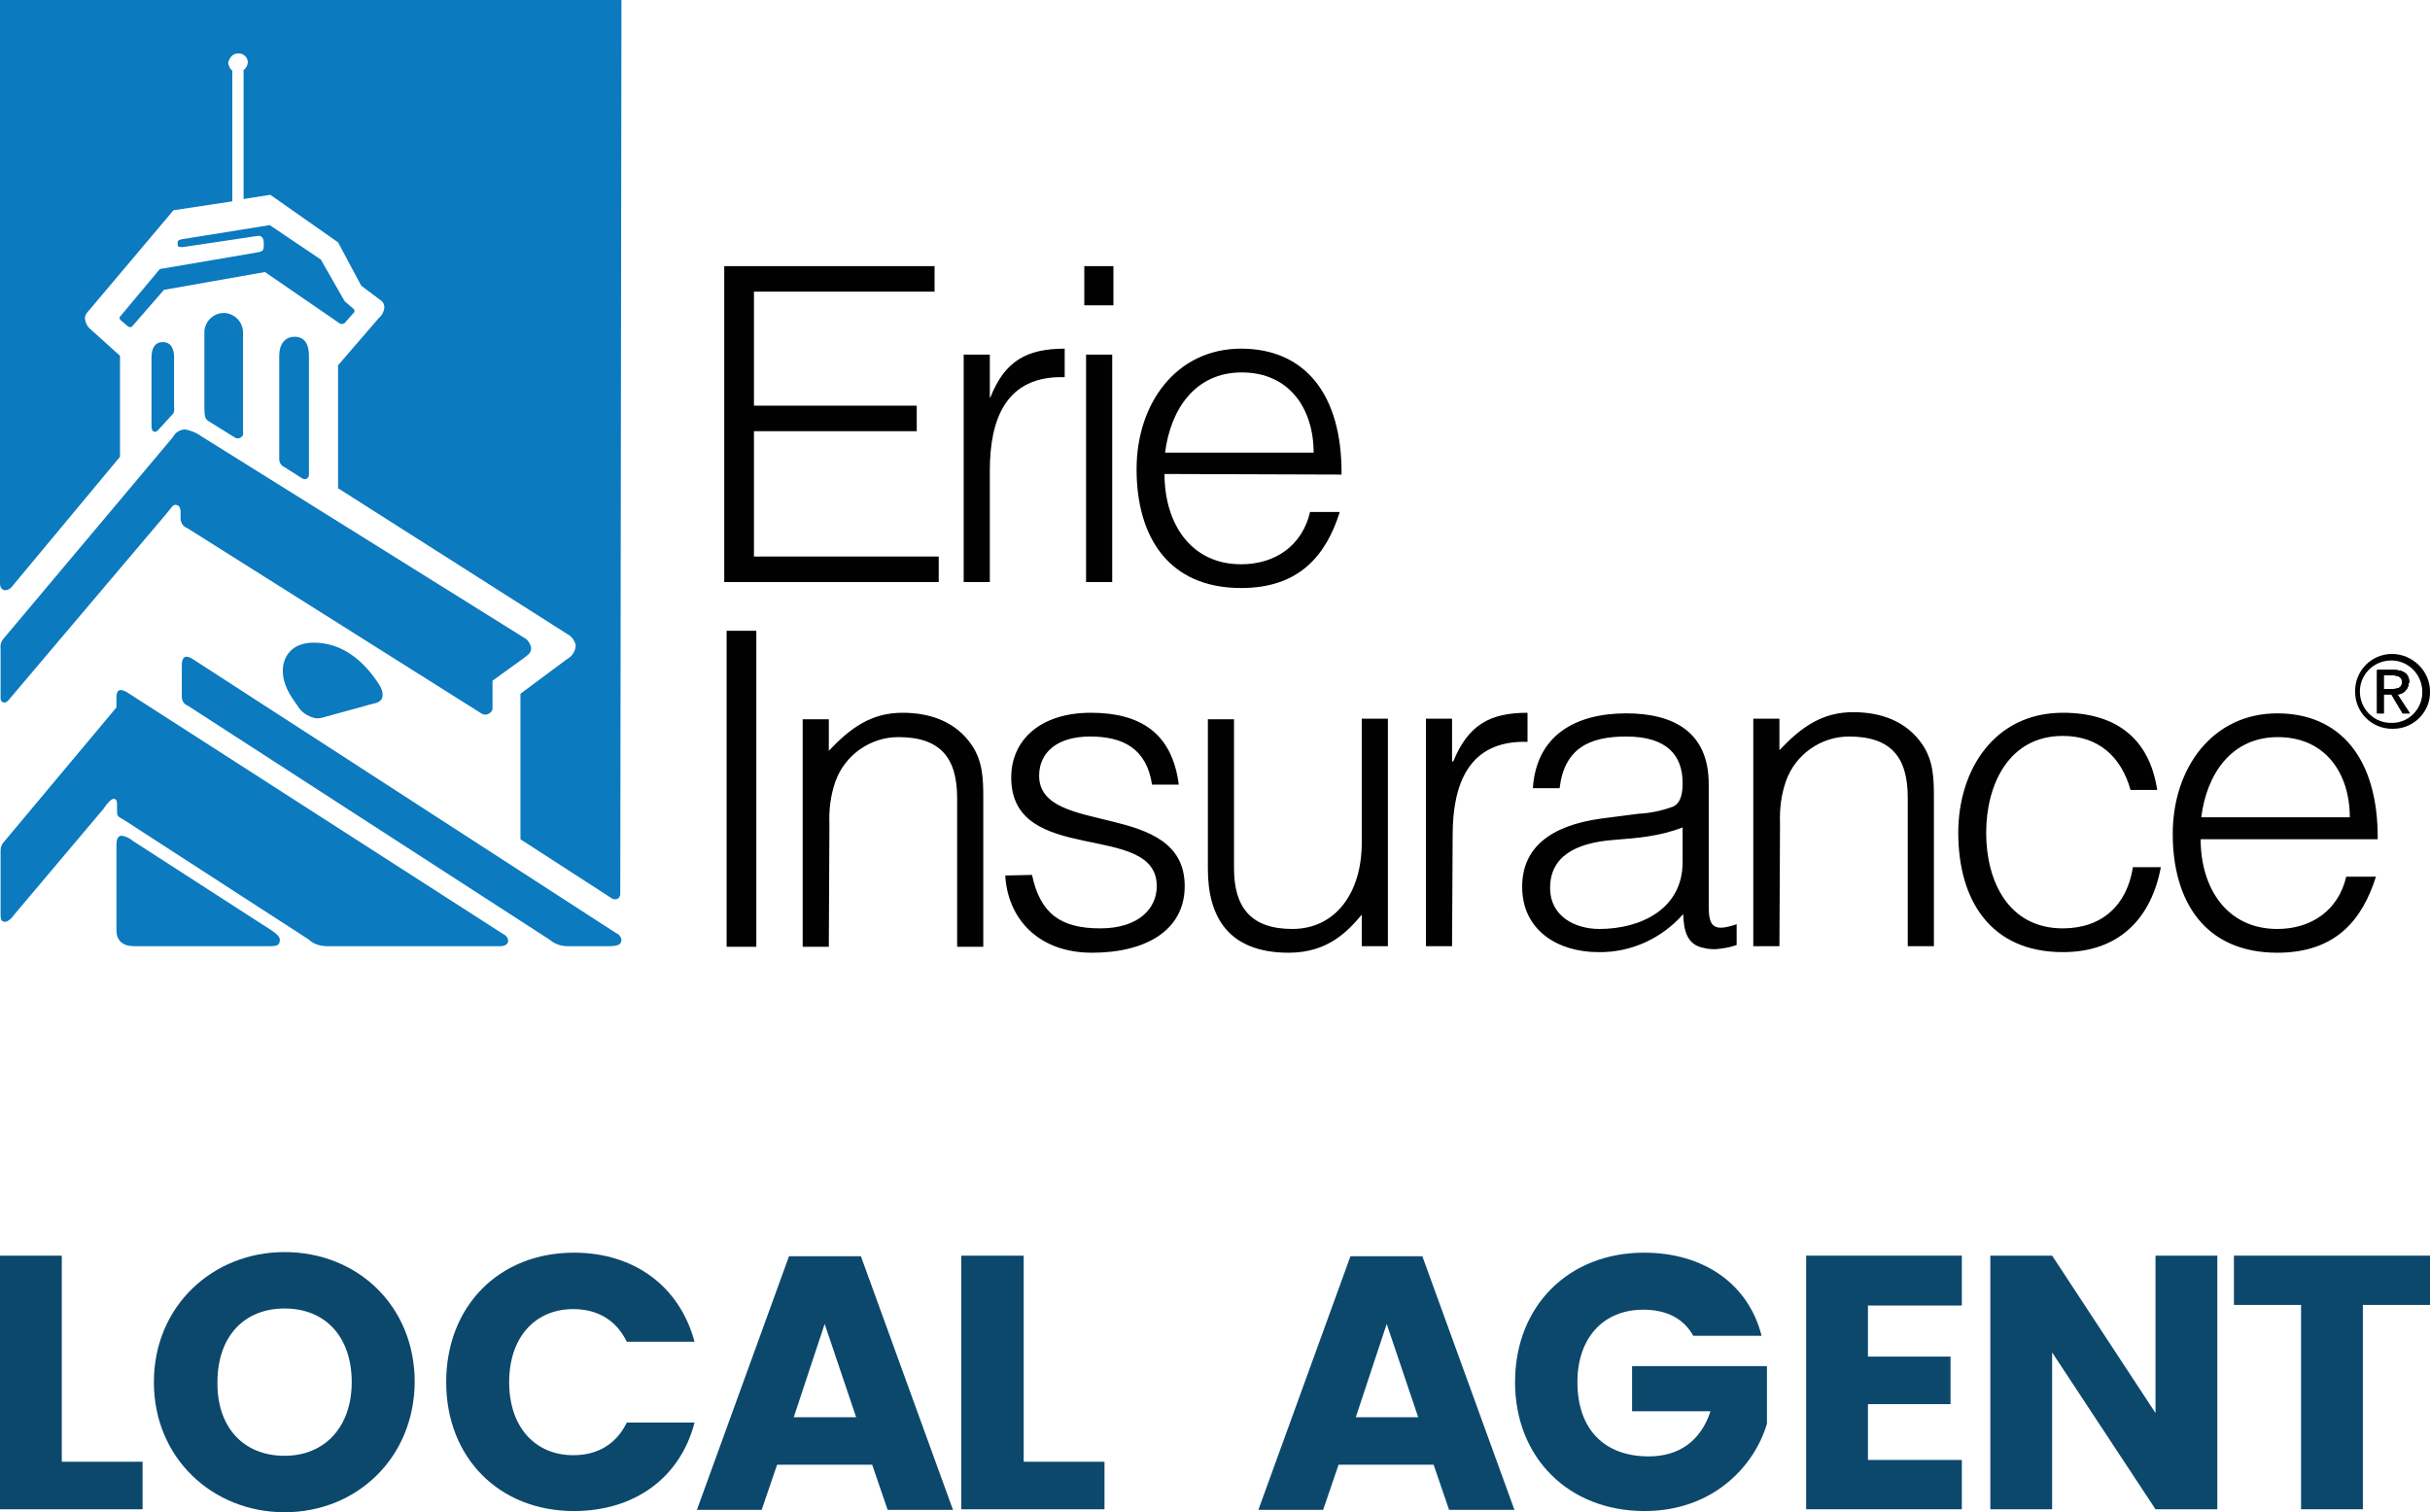
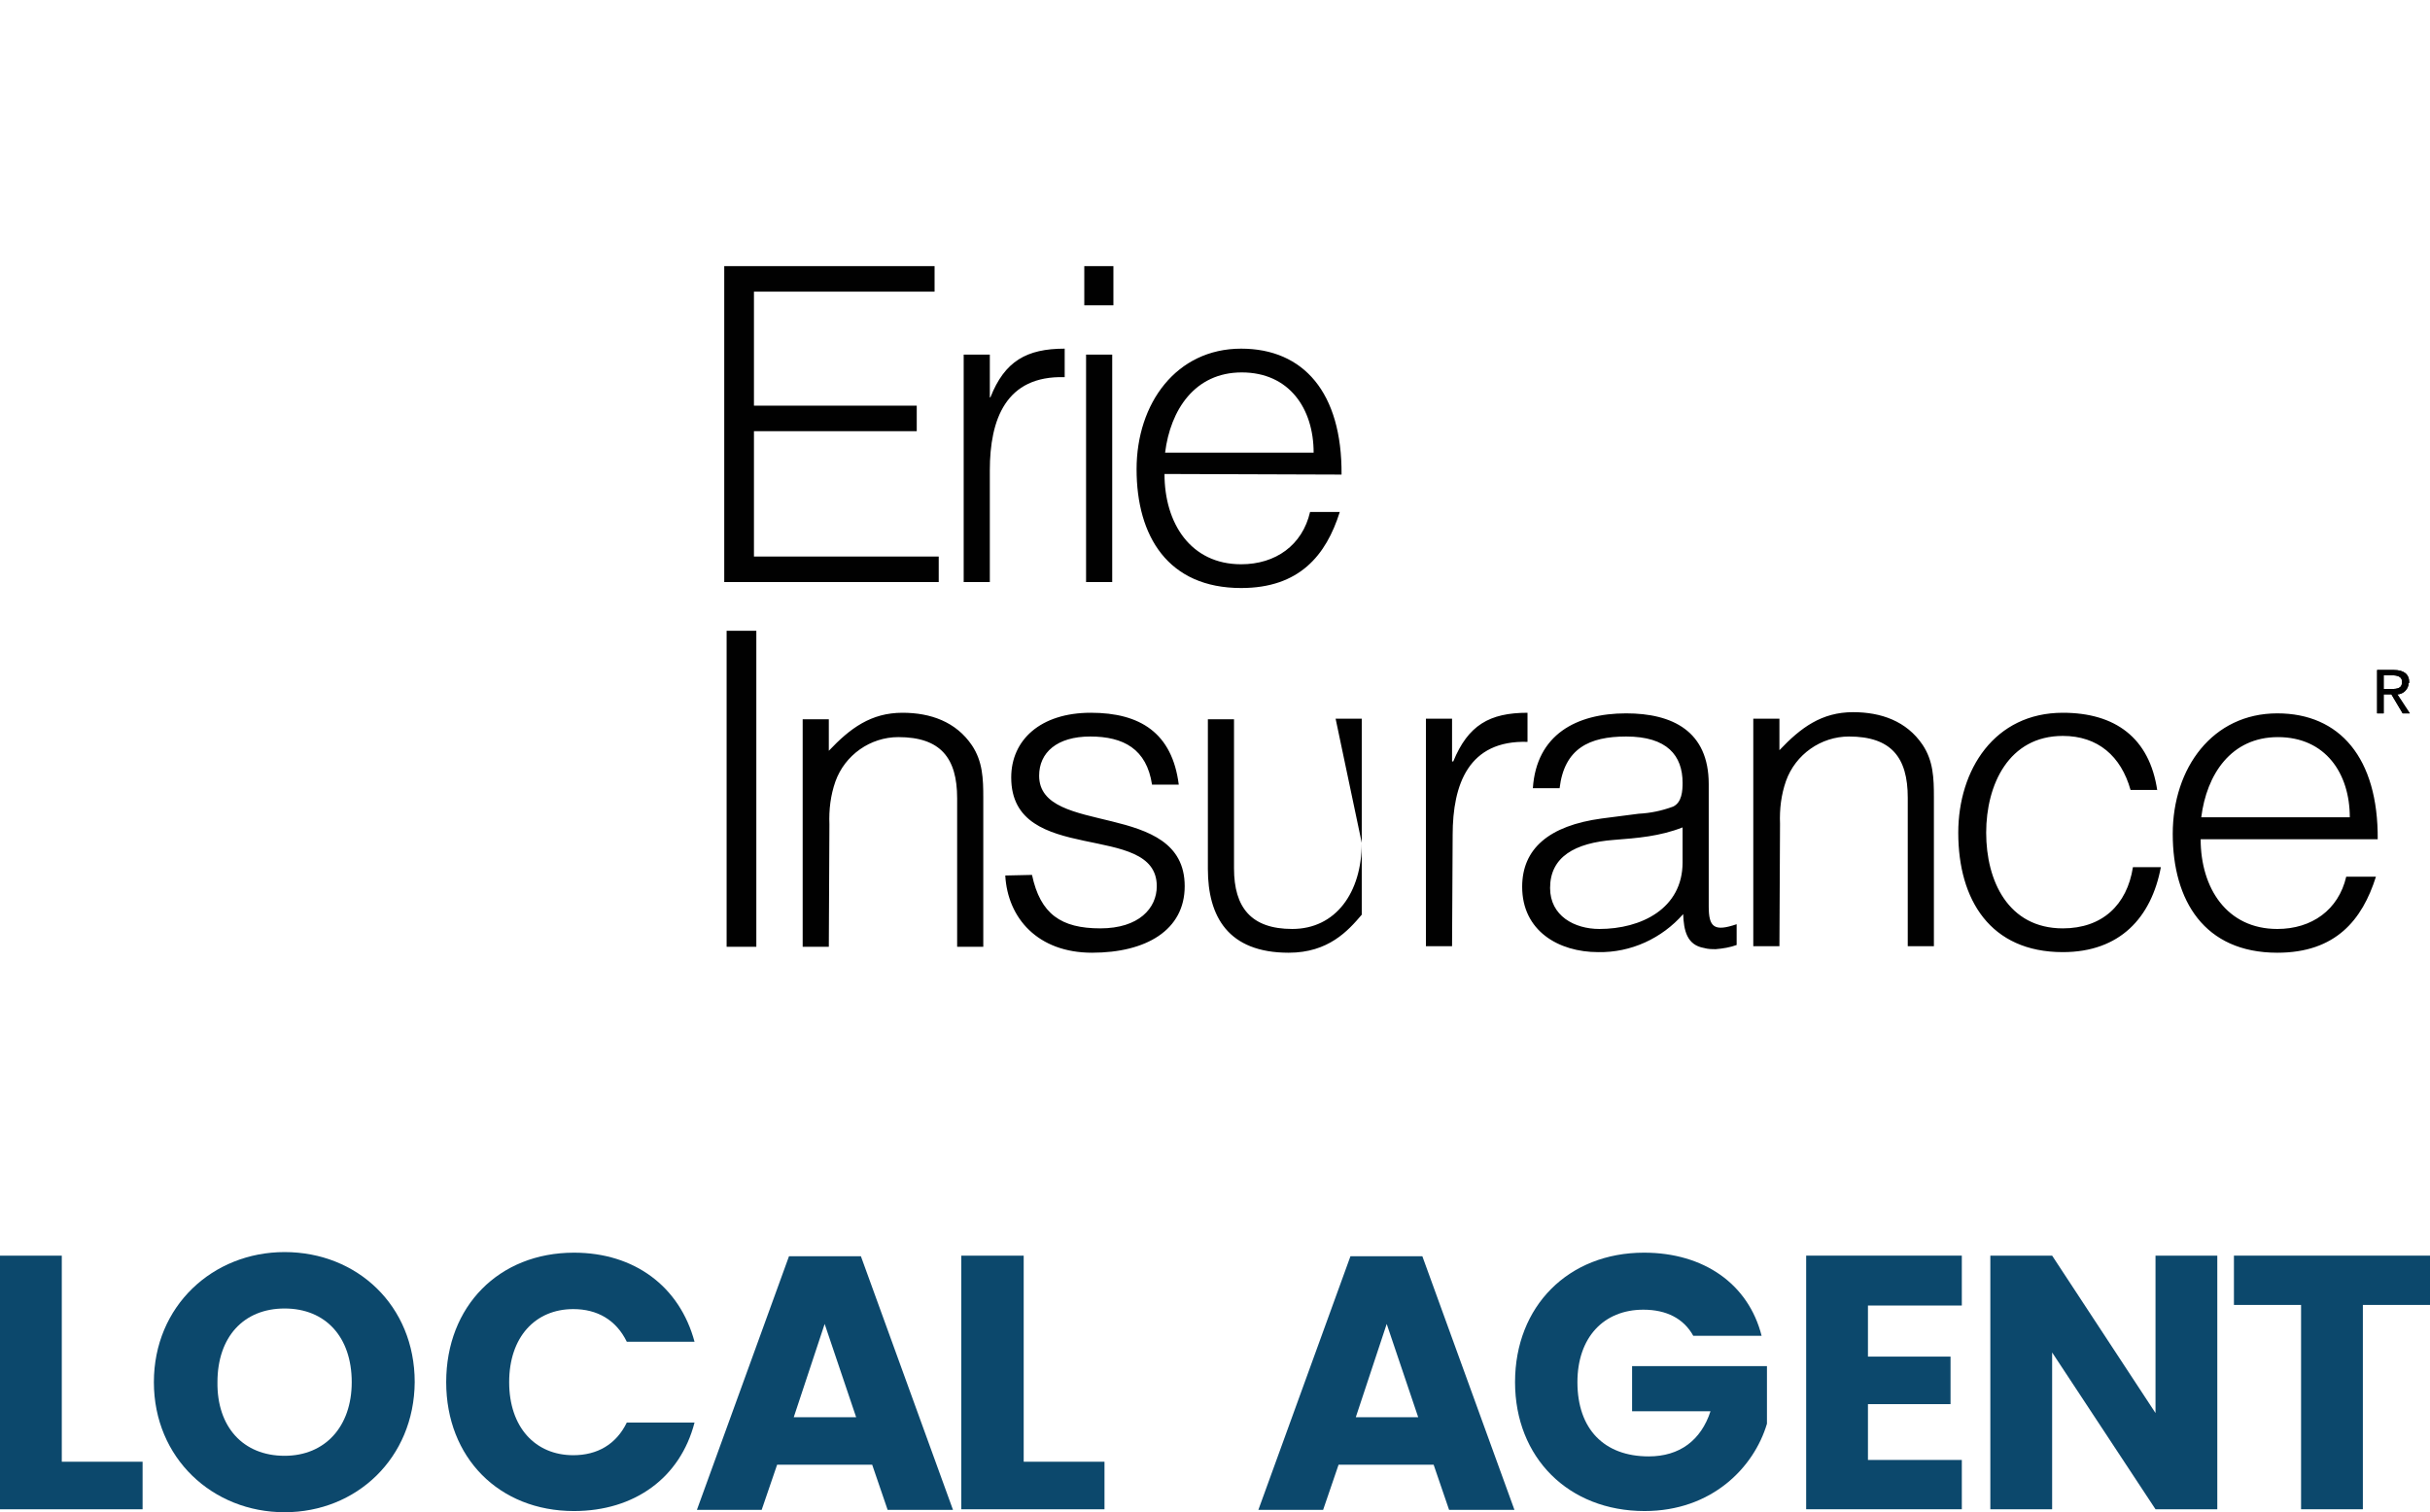
<svg xmlns="http://www.w3.org/2000/svg" viewBox="0 0 409 254.6">
-   <path d="m158 98v-4.3h-31.1v-21.1h27.4v-4.3h-27.4v-19.2h30.4v-4.3h-35.4v53.2zm8.6-18.8c0-8.6 2.7-16 12.6-15.7v-4.8c-6.4 0-10.1 2.1-12.5 8.2h-.1v-7.2h-4.4v38.3h4.4zm20.6-19.5h-4.4v38.3h4.4zm.2-14.9h-4.9v6.6h4.9zm8.7 31.4c.9-7.2 5-13.5 12.9-13.5 8 0 12.1 6.1 12.1 13.5zm29.7 3.7c.1-13.8-6.4-21.2-16.9-21.2-10.9 0-17.6 9.2-17.6 20.3 0 11.3 5.3 20 17.6 20 9.8 0 14.3-5.5 16.6-12.8h-5c-1.3 5.6-5.8 8.8-11.6 8.8-8.5 0-12.9-6.9-12.9-15.2zm-98.5 26.3h-5v53.2h5zm12.3 32.6c-.1-2.5.2-4.9 1-7.2 1.6-4.5 5.9-7.5 10.6-7.5 7.1 0 9.9 3.5 9.9 10.3v25h4.4v-25.1c0-3.2-.1-6.1-1.9-8.8-2.7-4-7-5.5-11.7-5.5-5.3 0-8.8 2.6-12.4 6.4v-5.3h-4.4v38.3h4.4zm29.6 8.6c.4 7.2 5.5 13 14.6 13s15.6-3.8 15.6-11.2c0-14.7-24.5-8.2-24.5-18.6 0-3.9 3-6.6 8.6-6.6s9.5 2.1 10.4 8.1h4.5c-1.1-8.7-6.5-12.1-14.8-12.1-8.5 0-13.4 4.6-13.4 10.9 0 15.1 24.5 7.2 24.5 18.3 0 3.7-3 7.1-9.5 7.1-6.6 0-10.1-2.4-11.5-9zm60-5.5c0 8.4-4.4 14.5-11.7 14.5-6.9 0-9.8-3.6-9.8-10.2v-25.1h-4.4v25.2c0 8 3.4 14.1 13.6 14.1 6.7 0 10-3.7 12.3-6.4v5.3h4.4v-38.3h-4.4zm15.3-1.3c0-8.6 2.7-16 12.6-15.7v-4.9c-6.4 0-10 2.1-12.5 8.2h-.2v-7.2h-4.4v38.3h4.4zm38.7 4.6c0 7.8-7 11.2-14 11.2-4.2 0-8.3-2.2-8.3-6.9 0-5.2 4.1-7.6 10.8-8.1 3.9-.3 7.7-.6 11.5-2.1zm-13.6-7.4c-8.9 1.2-13.4 5.1-13.4 11.5 0 7.4 6.1 11 12.8 11 5.5.1 10.7-2.3 14.3-6.4.1 2.7.6 5.2 3.5 5.7.7.2 1.3.2 2 .2 1.2-.1 2.4-.3 3.5-.7v-3.5c-3.8 1.3-4.7.5-4.7-3v-20.6c0-8.9-6.1-11.9-13.9-11.9-8.4 0-15.1 3.6-15.7 12.6h4.5c.8-6.7 5-8.7 11.2-8.7 6.9 0 9.5 3.2 9.5 7.8 0 1.3-.1 3.3-1.6 4-1.9.7-3.8 1.1-5.8 1.2zm30 .9c-.1-2.5.2-4.9 1-7.2 1.6-4.5 5.9-7.5 10.6-7.5 7.1 0 9.9 3.5 9.9 10.3v25h4.4v-25.1c0-3.2-.1-6.1-1.9-8.8-2.7-4-7-5.5-11.7-5.5-5.3 0-8.8 2.6-12.4 6.4v-5.3h-4.4v38.3h4.4zm63.5-5.6c-1.3-8.9-7.1-13.1-15.9-13.1-11.5 0-17.6 9.6-17.6 20.2 0 11.3 5.4 20.1 17.6 20.1 9.6 0 14.9-5.8 16.5-14.3h-4.7c-1 6.4-5.2 10.3-11.8 10.3-9.2 0-12.9-8-12.9-16.1s3.8-16.3 12.9-16.3c5.9 0 9.8 3.4 11.4 9.1h4.5zm7.4 4.5c.9-7.2 5-13.5 12.9-13.5 8 0 12.1 6.1 12.1 13.5zm29.7 3.7c.1-13.7-6.4-21.2-16.9-21.2-10.9 0-17.6 9.2-17.6 20.3 0 11.2 5.3 20 17.6 20 9.8 0 14.3-5.5 16.6-12.8h-5c-1.3 5.6-5.8 8.8-11.6 8.8-8.5 0-12.9-6.9-12.9-15.1z" fill="#010101" />
-   <path d="m22.6 159.3h22.8c1.3 0 1.7-.2 1.7-1.1 0-.4-.4-.9-1.3-1.5l-23.4-15.1c-.6-.5-1.2-.8-1.9-.9-.4 0-.9.2-.9 1.5v14.4c0 1.8 1.1 2.7 3 2.7m6.7-90.9v-8.2c0-1.3-.4-2.6-1.9-2.6s-1.9 1.3-1.9 2.6v11.6c0 .9.6 1.3 1.3.4l2.2-2.4c.3-.2.4-.8.3-1.4m11.6 4.3v-16.5c.1-1.8-1.2-3.3-3-3.5-1.8-.1-3.3 1.2-3.5 3v.5 12.5c0 1.5.2 1.9.7 2.2l4.5 2.8c.4.2.9.1 1.2-.3.1-.2.2-.4.1-.7m6.9 5.9 3 1.9c.4.3.9.2 1.1-.2.1-.1.1-.3.1-.4v-20c0-1.9-.7-3.2-2.4-3.2s-2.6 1.3-2.6 3.2v17.4c0 .5.3 1.1.8 1.3m-27.5-25.4c-.2.1-.2.4-.1.6 0 0 0 .1.1.1l1.3 1.1c.2.1.4.1.6 0l5.4-6.2 17-3 12.5 8.6c.2.2.6.2.9 0l1.5-1.7c.2-.1.2-.4.1-.6 0 0 0-.1-.1-.1l-1.5-1.3-4-7-8.6-5.8-14.9 2.4c-.6.2-.6.2-.6.9 0 .4.4.4.9.4l12.7-1.9c.4 0 .9.2.9 1.3s0 1.3-1.1 1.5l-16.4 2.8zm84.3-53.2h-104.6v98.2c0 1.3 1.1 1.5 1.9.7l18.3-22v-17l-5-4.5c-.5-.4-.8-1-.9-1.7 0-.7.2-.9.9-1.7l14-16.6 9.9-1.5v-22c-.4-.3-.6-.8-.7-1.3.2-.9.8-1.6 1.6-1.6.8-.1 1.6.5 1.7 1.3v.2c0 .5-.3 1-.7 1.3v21.7l4.5-.7 11.4 8 3.9 7.3 3.2 2.4c.5.3.7.8.7 1.3-.1.7-.4 1.3-.9 1.7l-6.9 8v20.7l38.5 24.5c.8.4 1.3 1.1 1.5 1.9 0 1-.6 1.9-1.5 2.4l-7.8 5.8v24.5l15.3 9.9c.4.3 1 .3 1.3-.1.1-.2.2-.3.2-.5zm-73 118.8 60.9 39.4c.8.7 1.9 1.1 3 1.1h6.9c1.5 0 2.2-.2 2.2-1.1-.1-.5-.4-.9-.9-1.1l-71.2-46.1c-1.1-.7-1.9-.7-1.9 1.1v5.2c0 .7.4 1.3 1 1.5m23.1 1.9 8-2.2c1.1-.2 1.7-.6 1.7-1.5 0-.7-.2-1.3-1.3-2.8-1.9-2.6-5.2-6-10.3-6-3.9 0-5.2 2.6-5.2 4.7 0 2.4 1.3 4.3 2.4 5.8.6 1.1 1.7 1.9 3 2.2.5.1 1.1 0 1.7-.2m-53.2-2.9 26.5-31.3c.9-1.1 1.1-1.5 1.5-1.5.6 0 .9.4.9 1.3v.7c-.1.8.3 1.6 1.1 1.9l49.5 31.2c.6.4 1.3.2 1.7-.3.2-.2.2-.5.2-.7v-4.5l5.4-3.9c.9-.7 1.1-.9 1.1-1.7-.2-.7-.6-1.4-1.3-1.7l-54.3-33.9c-.8-.6-1.7-.9-2.6-1.1-.9 0-1.7.5-2.1 1.3l-28.4 33.8c-.5.5-.7 1.2-.6 1.9v8c-.1 1.1.8 1.3 1.4.5m53.6 41.5h29.1c1.7 0 1.7-1.5.4-2.1l-63.3-40.7c-1.1-.6-1.7-.4-1.7.9v1.7l-18.9 22.6c-.4.4-.6.9-.6 1.5v10.7c0 1.1.2 1.3.9 1.3.5-.2 1-.6 1.3-1.1l15.1-17.9c.6-.9 1.3-1.7 1.7-1.7s.6.2.6.9v.9c0 1.1 0 1.1 1.1 1.7l31.2 20.2c.8.8 2 1.1 3.1 1.1" fill="#0b7abf" />
-   <path d="m402.6 121.7c-2.9.1-5.3-2.2-5.4-5.1s2.2-5.3 5.1-5.4 5.3 2.2 5.4 5.1v.1c.1 2.8-2.1 5.2-4.9 5.3-.1 0-.1 0-.2 0m0-11.6c-3.5 0-6.3 2.9-6.2 6.4 0 3.5 2.9 6.3 6.4 6.2 3.5 0 6.3-2.9 6.2-6.3 0-3.4-2.9-6.3-6.4-6.3z" fill="#010101" />
-   <path d="m401.2 116v-2.3h1.5c.8 0 1.6.2 1.6 1.1 0 1.1-.8 1.2-1.8 1.2zm4.3-1.1c0-1.4-.9-2.1-2.6-2.1h-2.8v7.3h1.1v-3.2h1.3l1.9 3.2h1.2l-2.1-3.2c1 0 1.9-.9 1.9-1.9.1 0 .1-.1.1-.1" fill="#010101" />
+   <path d="m158 98v-4.3h-31.1v-21.1h27.4v-4.3h-27.4v-19.2h30.4v-4.3h-35.4v53.2zm8.6-18.8c0-8.6 2.7-16 12.6-15.7v-4.8c-6.4 0-10.1 2.1-12.5 8.2h-.1v-7.2h-4.4v38.3h4.4zm20.6-19.5h-4.4v38.3h4.4zm.2-14.9h-4.9v6.6h4.9zm8.7 31.4c.9-7.2 5-13.5 12.9-13.5 8 0 12.1 6.1 12.1 13.5zm29.7 3.7c.1-13.8-6.4-21.2-16.9-21.2-10.9 0-17.6 9.2-17.6 20.3 0 11.3 5.3 20 17.6 20 9.8 0 14.3-5.5 16.6-12.8h-5c-1.3 5.6-5.8 8.8-11.6 8.8-8.5 0-12.9-6.9-12.9-15.2zm-98.5 26.3h-5v53.2h5zm12.3 32.6c-.1-2.5.2-4.9 1-7.2 1.6-4.5 5.9-7.5 10.6-7.5 7.1 0 9.9 3.5 9.9 10.3v25h4.4v-25.1c0-3.2-.1-6.1-1.9-8.8-2.7-4-7-5.5-11.7-5.5-5.3 0-8.8 2.6-12.4 6.4v-5.3h-4.4v38.3h4.4zm29.6 8.6c.4 7.2 5.5 13 14.6 13s15.6-3.8 15.6-11.2c0-14.7-24.5-8.2-24.5-18.6 0-3.9 3-6.6 8.6-6.6s9.5 2.1 10.4 8.1h4.5c-1.1-8.7-6.5-12.1-14.8-12.1-8.5 0-13.4 4.6-13.4 10.9 0 15.1 24.5 7.2 24.5 18.3 0 3.7-3 7.1-9.5 7.1-6.6 0-10.1-2.4-11.5-9zm60-5.5c0 8.4-4.4 14.5-11.7 14.5-6.9 0-9.8-3.6-9.8-10.2v-25.1h-4.4v25.2c0 8 3.4 14.1 13.6 14.1 6.7 0 10-3.7 12.3-6.4v5.3v-38.3h-4.4zm15.3-1.3c0-8.6 2.7-16 12.6-15.7v-4.9c-6.4 0-10 2.1-12.5 8.2h-.2v-7.2h-4.4v38.3h4.4zm38.7 4.6c0 7.8-7 11.2-14 11.2-4.2 0-8.3-2.2-8.3-6.9 0-5.2 4.1-7.6 10.8-8.1 3.9-.3 7.7-.6 11.5-2.1zm-13.6-7.4c-8.9 1.2-13.4 5.1-13.4 11.5 0 7.4 6.1 11 12.8 11 5.5.1 10.7-2.3 14.3-6.4.1 2.7.6 5.2 3.5 5.7.7.2 1.3.2 2 .2 1.2-.1 2.4-.3 3.5-.7v-3.5c-3.8 1.3-4.7.5-4.7-3v-20.6c0-8.9-6.1-11.9-13.9-11.9-8.4 0-15.1 3.6-15.7 12.6h4.5c.8-6.7 5-8.7 11.2-8.7 6.9 0 9.5 3.2 9.5 7.8 0 1.3-.1 3.3-1.6 4-1.9.7-3.8 1.1-5.8 1.2zm30 .9c-.1-2.5.2-4.9 1-7.2 1.6-4.5 5.9-7.5 10.6-7.5 7.1 0 9.9 3.5 9.9 10.3v25h4.4v-25.1c0-3.2-.1-6.1-1.9-8.8-2.7-4-7-5.5-11.7-5.5-5.3 0-8.8 2.6-12.4 6.4v-5.3h-4.4v38.3h4.4zm63.5-5.6c-1.3-8.9-7.1-13.1-15.9-13.1-11.5 0-17.6 9.6-17.6 20.2 0 11.3 5.4 20.1 17.6 20.1 9.6 0 14.9-5.8 16.5-14.3h-4.7c-1 6.4-5.2 10.3-11.8 10.3-9.2 0-12.9-8-12.9-16.1s3.8-16.3 12.9-16.3c5.9 0 9.8 3.4 11.4 9.1h4.5zm7.4 4.5c.9-7.2 5-13.5 12.9-13.5 8 0 12.1 6.1 12.1 13.5zm29.7 3.7c.1-13.7-6.4-21.2-16.9-21.2-10.9 0-17.6 9.2-17.6 20.3 0 11.2 5.3 20 17.6 20 9.8 0 14.3-5.5 16.6-12.8h-5c-1.3 5.6-5.8 8.8-11.6 8.8-8.5 0-12.9-6.9-12.9-15.1z" fill="#010101" />
  <path d="m401.2 116v-2.3h1.5c.8 0 1.6.2 1.6 1.1 0 1.1-.8 1.2-1.8 1.2zm4.3-1.1c0-1.4-.9-2.1-2.6-2.1h-2.8v7.3h1.1v-3.2h1.3l1.9 3.2h1.2l-2.1-3.2c1 0 1.9-.9 1.9-1.9.1 0 .1-.1.1-.1" fill="#010101" />
  <path d="m401.2 116v-2.3h1.5c.8 0 1.6.2 1.6 1.1 0 1.1-.8 1.2-1.8 1.2zm4.3-1.1c0-1.4-.9-2.1-2.6-2.1h-2.8v7.3h1.1v-3.2h1.3l1.9 3.2h1.2l-2.1-3.2c1 0 1.9-.9 1.9-1.9.1 0 .1-.1.1-.1" fill="#010101" />
  <g fill="#0c486c">
    <path d="m10.4 211.4v34.7h13.6v8h-24v-42.7z" />
    <path d="m47.9 254.6c-12.1 0-22-9.1-22-21.9s9.9-21.9 22-21.9c12.2 0 21.9 9 21.9 21.9-.1 12.8-9.8 21.9-21.9 21.9zm0-9.5c6.8 0 11.3-4.9 11.3-12.4 0-7.6-4.4-12.4-11.3-12.4s-11.3 4.8-11.3 12.4c-.1 7.5 4.3 12.4 11.3 12.4z" />
    <path d="m96.6 210.9c10.2 0 17.8 5.7 20.3 15h-11.4c-1.8-3.7-5-5.5-9-5.5-6.4 0-10.8 4.7-10.8 12.3s4.4 12.3 10.8 12.3c4 0 7.2-1.8 9-5.5h11.4c-2.4 9.3-10.1 14.9-20.3 14.9-12.6 0-21.5-9-21.5-21.7 0-12.8 8.9-21.8 21.5-21.8z" />
    <path d="m146.8 246.6h-16l-2.6 7.6h-10.9l15.5-42.7h12.1l15.5 42.7h-11zm-8-23.7-5.2 15.7h10.5z" />
    <path d="m172.3 211.4v34.7h13.6v8h-24.1v-42.7z" />
    <path d="m241.3 246.6h-16l-2.6 7.6h-10.9l15.5-42.7h12.1l15.5 42.7h-11zm-7.9-23.7-5.2 15.7h10.5z" />
    <path d="m296.5 224.9h-11.5c-1.6-2.9-4.5-4.4-8.4-4.4-6.7 0-11.1 4.7-11.1 12.2 0 7.9 4.5 12.5 12 12.5 5.2 0 8.8-2.7 10.4-7.6h-13.2v-7.6h22.7v9.7c-2.2 7.4-9.3 14.7-20.6 14.7-12.8 0-21.8-9-21.8-21.7 0-12.8 9-21.8 21.7-21.8 10.1 0 17.6 5.3 19.8 14z" />
    <path d="m330.2 219.8h-15.8v8.6h13.9v8h-13.9v9.4h15.8v8.3h-26.2v-42.7h26.2z" />
    <path d="m373.2 211.4v42.7h-10.4l-17.4-26.4v26.4h-10.4v-42.7h10.4l17.4 26.5v-26.5z" />
    <path d="m375.9 211.4h33.1v8.3h-11.3v34.4h-10.4v-34.4h-11.3v-8.3z" />
  </g>
</svg>